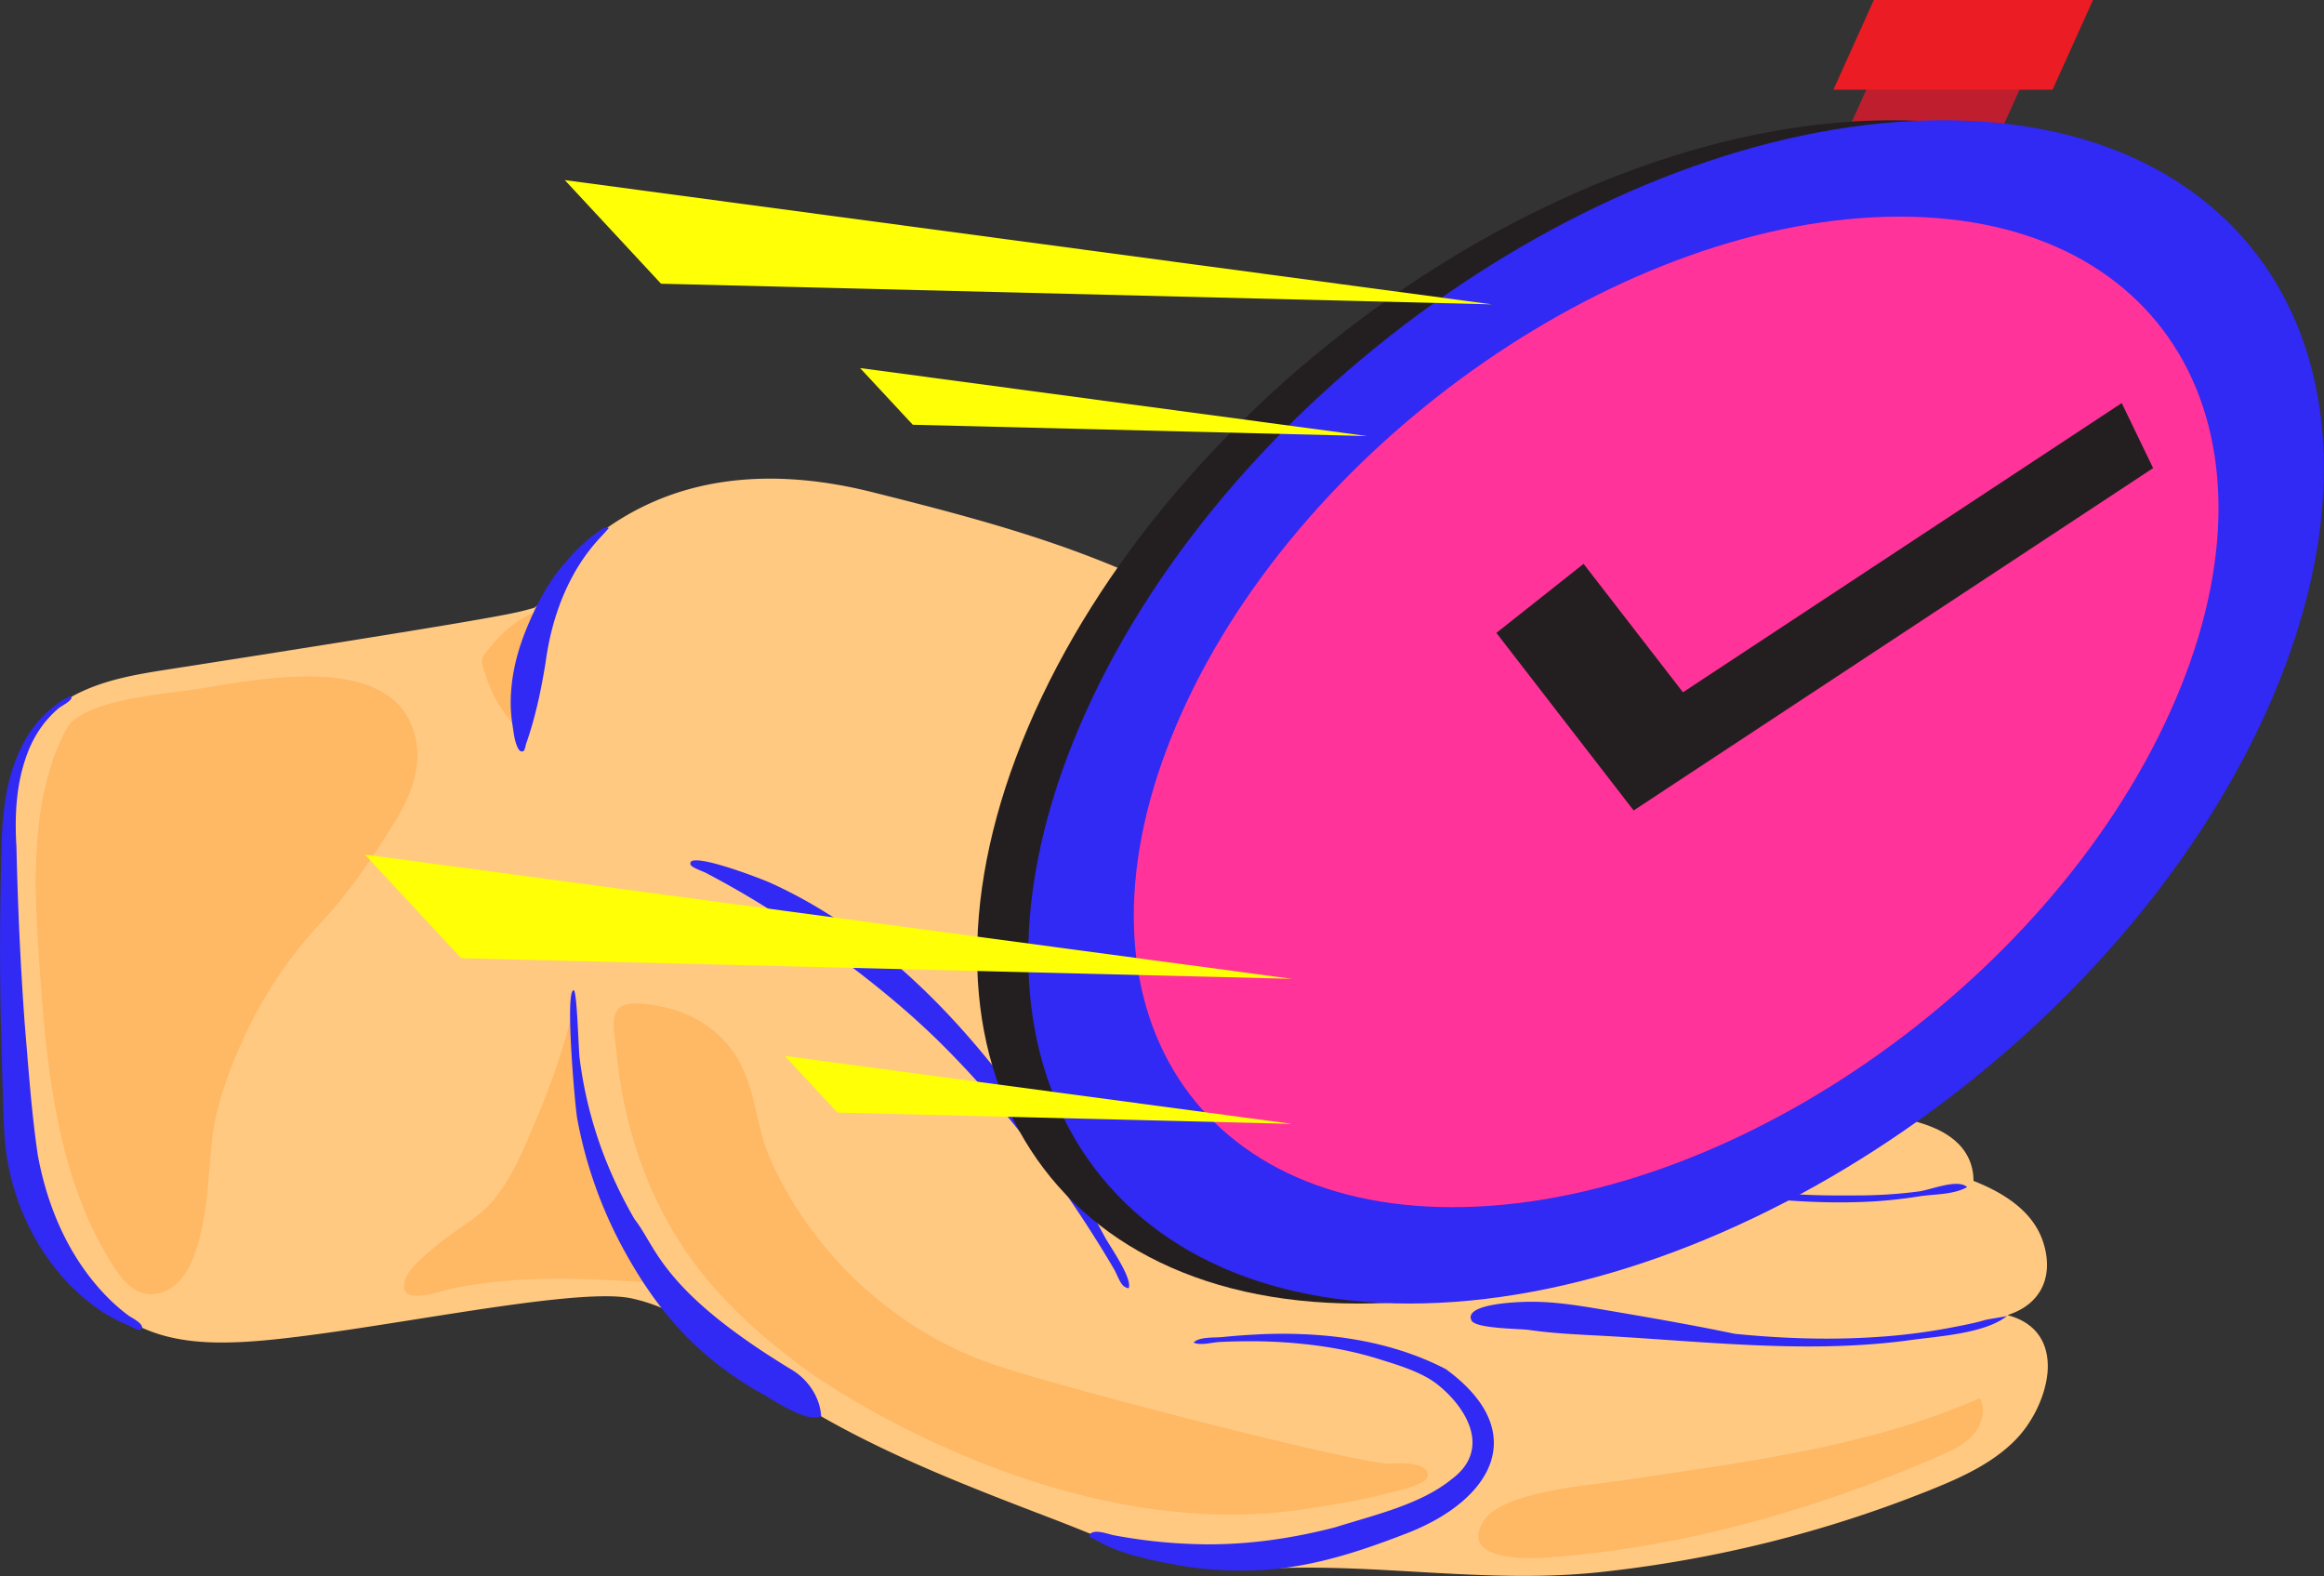
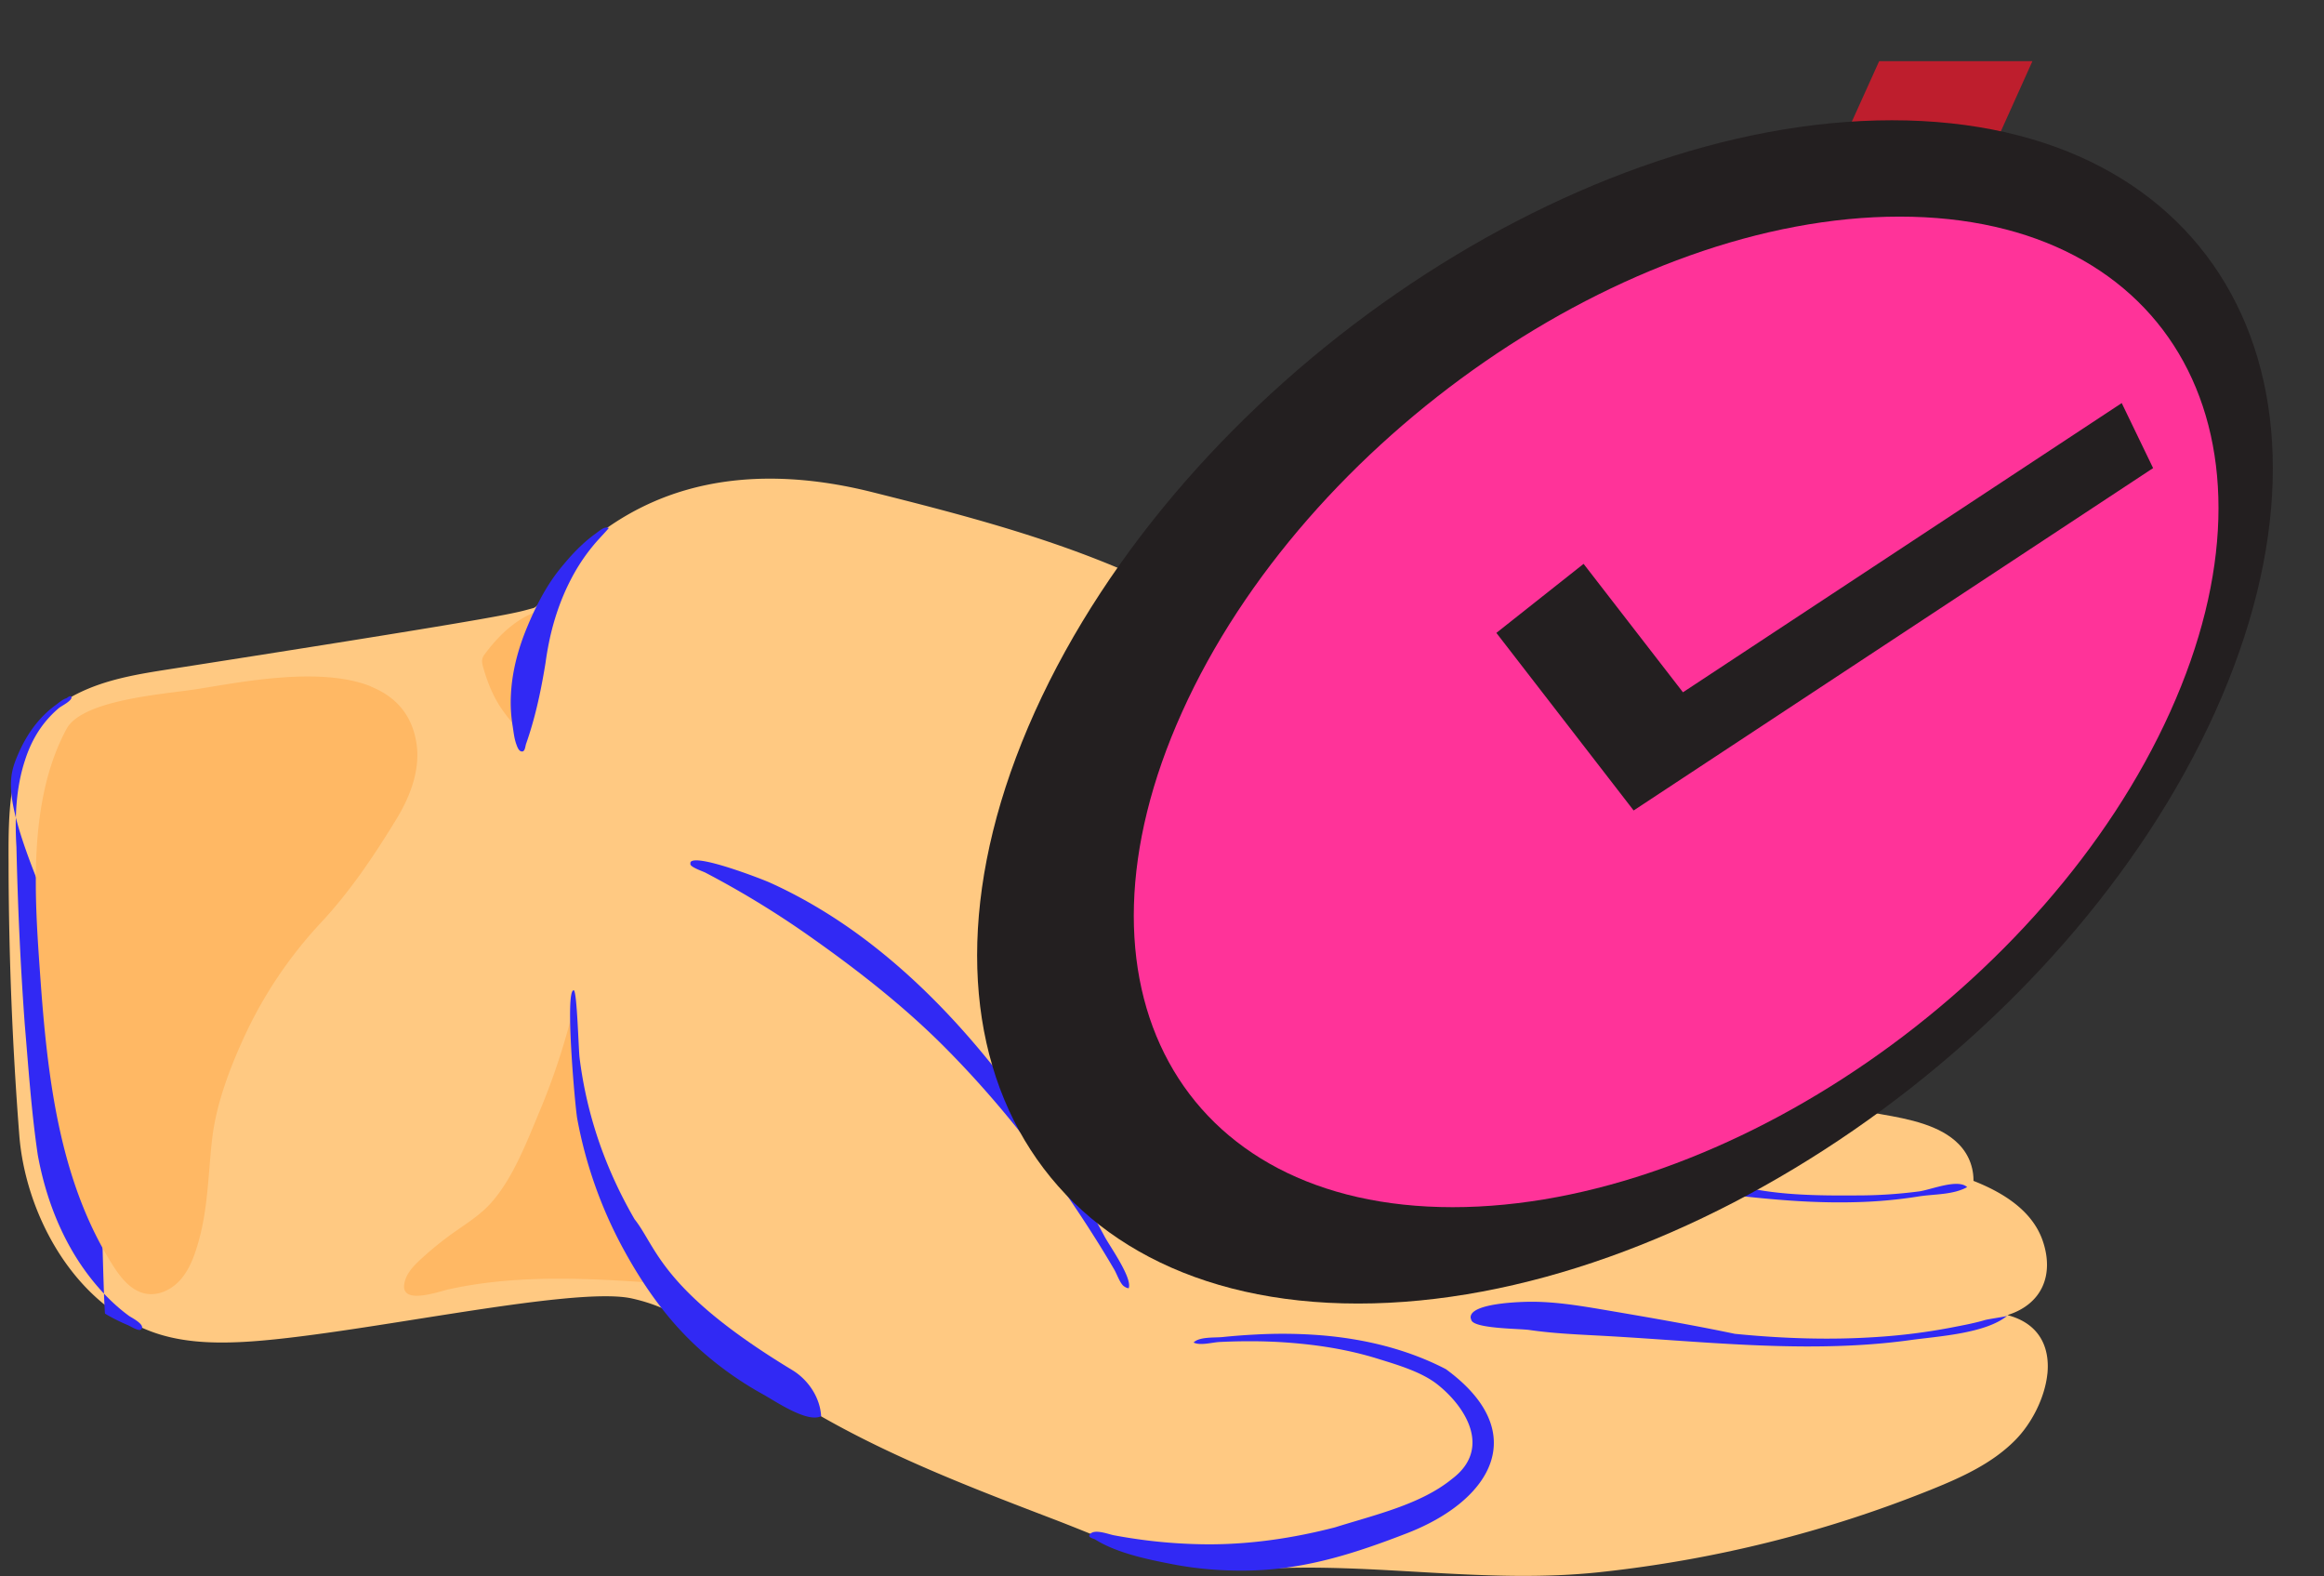
<svg xmlns="http://www.w3.org/2000/svg" fill="none" viewBox="0 0 233 158">
  <rect x="0" y="0" width="233" height="158" fill="#333333" stroke="none" />
  <g clip-path="url(#a)">
    <path fill="#FFC982" d="M205.267 137.731c.267-2.62-.742-5.06-4.008-5.908 3.503-1.102 4.691-4.063 3.548-7.426-1.173-3.453-4.825-5.358-8.27-6.504-9.115-3.036-18.899-3.125-28.445-4.167-5.598-.61-11.224-1.577-16.495-3.601-3.949-1.518-14.92-12.888-13.198-13.513 2.331-.863 9.754-.238 11.907.774 2.078.982 4.231 1.98 6.443 2.813 5.27 1.994 9.799 2.485 13.822 1.533 1.826-.432 3.177-1.146 4.112-2.158 1.945-2.114 1.841-5.283.876-7.486-1.009-2.306-2.895-4.048-4.617-5.461-3.251-2.664-6.889-4.57-10.407-6.4-2.732-1.428-5.553-2.901-8.121-4.702-2.925-2.069-6.162-3.825-9.279-5.536-5.078-2.768-10.437-4.301-15.797-6.504-5.359-2.202-10.541-4.628-15.871-6.815-7.809-3.215-15.93-5.313-24.066-7.352-6.131-1.533-12.664-1.965-18.795-.149a26.5 26.5 0 0 0-10.883 6.34c-.831.803-3.355 5.208-4.26 5.447-1.975.505-.654.52-34.044 5.744l-2.39.372c-3.133.491-6.384.997-9.323 2.485C.802 73.07.832 80.213.86 86.537v.655a361 361 0 0 0 1.07 26.549c.593 7.739 5.196 16.474 12.827 19.57 2.984 1.22 6.294 1.369 9.516 1.205 10.823-.55 33.063-5.7 39.09-4.36 5.598 1.25 7.929 4.375 12.427 7.619 8.982 6.504 19.464 10.537 29.738 14.465 8.165 3.126 12.203 5.566 20.918 5.03 11.328-.684 22.537 1.548 33.999.313 11.461-1.235 22.581-4.003 33.181-8.274 3.029-1.221 6.088-2.605 8.389-4.926 1.663-1.667 2.999-4.256 3.251-6.682z" />
    <path fill="#FFB864" d="M67.255 128.712c-7.408-.536-14.92-1.071-22.18.506-1.099.238-5.345 1.816-4.44-.937.268-.804.891-1.444 1.515-2.024a33 33 0 0 1 3.251-2.649c1.336-.953 2.776-1.831 3.86-3.066 2.198-2.485 3.563-6.116 4.84-9.152a69 69 0 0 0 3.415-10.403s.044 15.611 4.9 21.653l4.854 6.057zM54.088 61.224c-1.945.58-3.83 2.083-5.538 4.42a1 1 0 0 0-.208.505c-.03.239.03.492.089.7.46 1.637 1.099 3.155 1.99 4.39.415.566 2.122 2.976 2.434 1.682.891-3.617 1.663-7.664 1.56-11.504" />
    <path fill="#3129F4" d="M61.035 52.934c-.119.164-.906.997-.98 1.087-.371.401-.727.833-1.069 1.28a19 19 0 0 0-1.767 2.812c-1.024 1.98-1.737 4.108-2.182 6.295a31 31 0 0 0-.342 2.024l-.089.536c-.43 2.574-.994 5.12-1.855 7.575-.104.282-.104.922-.535.759-.238-.09-.371-.477-.445-.685-.223-.61-.282-1.28-.386-1.92a14.6 14.6 0 0 1-.164-3.006c.104-2.306.698-4.568 1.574-6.697.876-2.128 1.945-4.24 3.355-5.982.698-.863 1.426-1.697 2.242-2.44.416-.388.846-.745 1.307-1.072.341-.238.92-.804 1.336-.566m8.18 33.514c.43-.952 7.141 1.652 7.943 2.01 2.88 1.294 5.626 2.901 8.21 4.717 5.345 3.78 10.006 8.483 14.104 13.587 2.865 3.557 5.478 7.322 7.869 11.236a124 124 0 0 1 3.414 5.967c.549 1.012 2.791 4.152 2.405 5.164-.193-.014-.341-.104-.49-.208-.371-.268-.712-1.25-.95-1.652a104 104 0 0 0-2.123-3.482 122 122 0 0 0-4.587-6.727c-3.148-4.301-6.607-8.393-10.378-12.173-3.934-3.944-8.463-7.5-13.006-10.715a93 93 0 0 0-10.897-6.697c-.252-.134-1.47-.535-1.514-.848 0-.06 0-.12.015-.164zm50.464 48.113c.564-.58 2.108-.461 2.865-.536a62 62 0 0 1 3.296-.253 49 49 0 0 1 6.622.075c4.335.357 8.625 1.384 12.5 3.393 8.641 6.324 4.588 13.155-3.889 16.444-5.108 1.979-9.992 3.572-15.53 3.735-2.702.075-5.404-.119-8.061-.64-2.465-.476-5.538-1.116-7.691-2.47-.163-.104-.846-.193-.475-.565.49-.491 1.811.044 2.361.148 1.039.194 2.078.358 3.132.492 2.079.267 4.172.401 6.251.416 4.335.015 8.61-.625 12.767-1.696 4.083-1.28 8.626-2.307 11.759-4.867 4.008-3.021 1.366-7.247-1.529-9.509-1.574-1.22-3.949-1.92-5.82-2.5-2.034-.64-4.127-1.072-6.236-1.355a51 51 0 0 0-6.413-.431 61 61 0 0 0-3.296.074c-.728.03-1.99.402-2.643.045zm27.777-2.396c-.312-1.577 5.226-1.682 6.087-1.682 2.257 0 4.499.343 6.726.715 4.557.774 9.175 1.562 13.658 2.5 4.766.476 9.561.64 14.342.312a60 60 0 0 0 7.275-.922c1.143-.224 2.316-.432 3.429-.759.327-.104 2.153-.357 2.257-.432-2.183 1.786-6.993 2.054-9.68 2.426-3.533.491-7.111.655-10.689.64-6.963-.03-13.897-.744-20.86-1.101-2.256-.119-4.439-.224-6.681-.551-.876-.134-5.404-.119-5.79-.952-.029-.06-.044-.12-.059-.179z" />
    <path fill="#FFC982" d="M186.664 126.599c3.504-.387 7.038-1.488 9.265-3.735s2.731-5.879.43-8.2c-1.856-1.875-4.914-2.485-7.75-2.976-3.548-.625-7.081-1.31-10.63-1.861-31.4-4.806-34.844-13.423-49.587-17.56-5.048-1.414-6.785 1.324-9.739 6.087-2.405 3.854-1.767 11.101 1.87 14.346 2.227 1.994 5.419 2.961 8.478 3.869 11.12 3.259 22.269 6.414 33.434 9.569" />
-     <path fill="#3129F4" d="M152.193 116.137c-.03-.566.935-1.042 1.692-1.191 2.732-.521 6.206.134 8.878.804 3.712.937 7.483 1.92 11.105 2.976 3.801 1.101 8.403 1.131 12.338 1.101 2.063 0 4.127-.134 6.176-.401 1.173-.149 3.904-1.31 4.84-.432-1.425.789-3.296.685-4.885.938a47 47 0 0 1-6.131.565c-3.905.119-7.795-.178-11.67-.61-3.414-.387-6.918-1.146-10.333-1.146s-6.384-1.071-9.62-1.696c-.327-.06-1.47-.03-1.678-.134-.505-.268-.712-.521-.727-.774zM7.157 69.855c.134.357-.995.908-1.232 1.102-.535.446-1.025.952-1.455 1.488-.891 1.116-1.53 2.396-1.96 3.75-.92 2.783-1.04 5.804-.861 8.706.133 5.923.4 11.846.831 17.754.371 4.36.668 8.78 1.307 13.111.757 4.152 2.286 8.214 4.765 11.637 1.233 1.697 2.703 3.274 4.395 4.509.238.164 1.722.908 1.188 1.355-.238.208-1.099-.358-1.336-.447a18 18 0 0 1-2.272-1.146C4.603 127.879.937 120.93.461 113.965c-.133-1.414-.312-9.584-.371-11.176-.134-5.953-.104-11.92.06-17.873C.237 81.88.505 78.844 1.648 76c.564-1.398 1.306-2.723 2.316-3.854a10.2 10.2 0 0 1 1.678-1.518c.282-.208.638-.52.98-.625.118-.03.415-.342.534-.178 0 .014.015.03.03.044z" />
+     <path fill="#3129F4" d="M152.193 116.137c-.03-.566.935-1.042 1.692-1.191 2.732-.521 6.206.134 8.878.804 3.712.937 7.483 1.92 11.105 2.976 3.801 1.101 8.403 1.131 12.338 1.101 2.063 0 4.127-.134 6.176-.401 1.173-.149 3.904-1.31 4.84-.432-1.425.789-3.296.685-4.885.938a47 47 0 0 1-6.131.565c-3.905.119-7.795-.178-11.67-.61-3.414-.387-6.918-1.146-10.333-1.146s-6.384-1.071-9.62-1.696c-.327-.06-1.47-.03-1.678-.134-.505-.268-.712-.521-.727-.774zM7.157 69.855c.134.357-.995.908-1.232 1.102-.535.446-1.025.952-1.455 1.488-.891 1.116-1.53 2.396-1.96 3.75-.92 2.783-1.04 5.804-.861 8.706.133 5.923.4 11.846.831 17.754.371 4.36.668 8.78 1.307 13.111.757 4.152 2.286 8.214 4.765 11.637 1.233 1.697 2.703 3.274 4.395 4.509.238.164 1.722.908 1.188 1.355-.238.208-1.099-.358-1.336-.447a18 18 0 0 1-2.272-1.146c-.133-1.414-.312-9.584-.371-11.176-.134-5.953-.104-11.92.06-17.873C.237 81.88.505 78.844 1.648 76c.564-1.398 1.306-2.723 2.316-3.854a10.2 10.2 0 0 1 1.678-1.518c.282-.208.638-.52.98-.625.118-.03.415-.342.534-.178 0 .014.015.03.03.044z" />
    <path fill="#FFB864" d="M37.162 68.813c2.316.923 4.053 2.62 4.558 5.491.49 2.709-.55 5.462-1.974 7.798-2.257 3.691-4.662 7.277-7.587 10.403a43.3 43.3 0 0 0-7.587 11.235c-1.47 3.17-2.85 6.757-3.28 10.239-.431 3.482-.387 7.128-1.47 10.76-.372 1.265-.847 2.515-1.708 3.512-.86.997-2.182 1.652-3.474 1.428-1.485-.267-2.524-1.577-3.325-2.842-5.375-8.483-6.563-18.885-7.275-28.915-.564-7.947-1.292-17.576 2.628-24.853 1.603-2.976 9.991-3.497 13.124-4.003 4.276-.67 12.263-2.307 17.385-.268z" />
    <path fill="#3129F4" d="M82.324 141.943c-.104-1.875-1.306-3.661-2.925-4.629-13.183-7.991-13.555-12.307-15.781-15.105-1.723-2.976-3.118-6.131-4.098-9.435a41.6 41.6 0 0 1-1.41-6.726c-.104-.759-.253-6.623-.58-6.786-.92-.12.12 11.622.342 12.872a44.1 44.1 0 0 0 4.499 12.829c2.226 4.122 4.84 7.798 8.432 10.863a34.5 34.5 0 0 0 5.731 3.959c1.203.669 4.305 2.798 5.716 2.202.03 0 .044.015.074.015z" />
-     <path fill="#FFB864" d="M73.906 106.032c1.871 3.155 1.871 6.905 3.34 10.209 1.47 3.304 3.327 6.191 5.568 8.884 4.499 5.373 10.452 9.555 17.103 11.757 7.379 2.456 36.953 10.06 39.477 9.822.876-.089 4.127-.149 3.712 1.354-.238.849-3.4 1.459-4.113 1.652-2.494.67-5.048 1.057-7.601 1.473-23.844 3.899-47.212-11.34-51.042-14.212-4.113-3.08-8.002-6.563-11.031-10.744-4.44-6.132-6.874-13.573-7.542-21.073-.09-1.071-.639-3.274.282-4.107.92-.834 3.296-.328 4.32-.134 3.059.595 5.91 2.411 7.513 5.119zm88.575 42.399c12.219-1.875 24.704-3.289 36.017-8.289.639 1.19.193 2.723-.712 3.72-.906.997-2.168 1.578-3.415 2.113-8.329 3.602-16.999 6.474-25.892 8.289-4.469.908-9.012 1.563-13.57 1.876-1.826.133-8.596.267-6.176-3.661 1.856-2.992 10.63-3.587 13.748-4.063zM140.997 97.52c4.261 2.961-10.066-2.604-14.906-4.48-.609-.238-1.232-.49-1.663-.982-.89-1.027-.549-2.604 0-3.854.802-1.845 2.806-4.078 4.187-5.536 0 0 10.17 13.304 12.382 14.852" />
    <path fill="#3129F4" d="M128.364 81.389c.119-.015.267 0 .46.03 1.322.297 3.059 3.854 3.831 4.925 2.657 3.691 5.389 7.263 8.551 10.537 1.158 1.19 2.895 2.544 5.969 4.018-1.47.193-5.909-2.114-7.023-2.977-1.9-1.458-3.637-3.08-5.404-4.702-2.702-2.47-5.226-5.402-6.265-9.034-.193-.654-1.069-2.619-.119-2.797" />
    <path fill="#BE1E2D" d="M203.768 6.13h-15.366l-4.068 9.004h15.381z" />
    <path fill="#231F20" d="M222.088 71.359c-14.787 32.754-53.254 59.304-85.931 59.304s-47.182-26.55-32.41-59.304c14.788-32.755 53.255-59.304 85.932-59.304s47.182 26.549 32.409 59.304" />
-     <path fill="#3129F4" d="M227.21 71.359c-14.788 32.754-53.255 59.304-85.932 59.304s-47.182-26.55-32.409-59.304c14.787-32.755 53.254-59.304 85.931-59.304s47.182 26.549 32.41 59.304" />
    <path fill="#F39" d="M217.575 71.359c-12.367 27.427-44.584 49.645-71.931 49.645s-39.507-22.233-27.125-49.645c12.367-27.428 44.584-49.646 71.931-49.646 27.348 0 39.507 22.233 27.125 49.646" />
    <path fill="#231F20" d="m163.786 81.24-13.763-17.8 8.745-6.92 9.962 12.873 43.99-28.99 3.147 6.518z" />
-     <path fill="#EC1C24" d="M209.84 0h-21.972l-4.054 8.989h21.973z" />
-     <path fill="#FFFF06" d="M149.564 30.508 56.625 18.052l9.65 10.387zm-20.043 67.607L36.582 85.66l9.65 10.388zm7.542-54.407-50.834-6.816 5.285 5.684zm-7.542 68.947-50.85-6.816 5.286 5.685z" />
  </g>
  <defs>
    <clipPath id="a">
      <path fill="#fff" d="M0 0h233v158H0z" />
    </clipPath>
  </defs>
</svg>